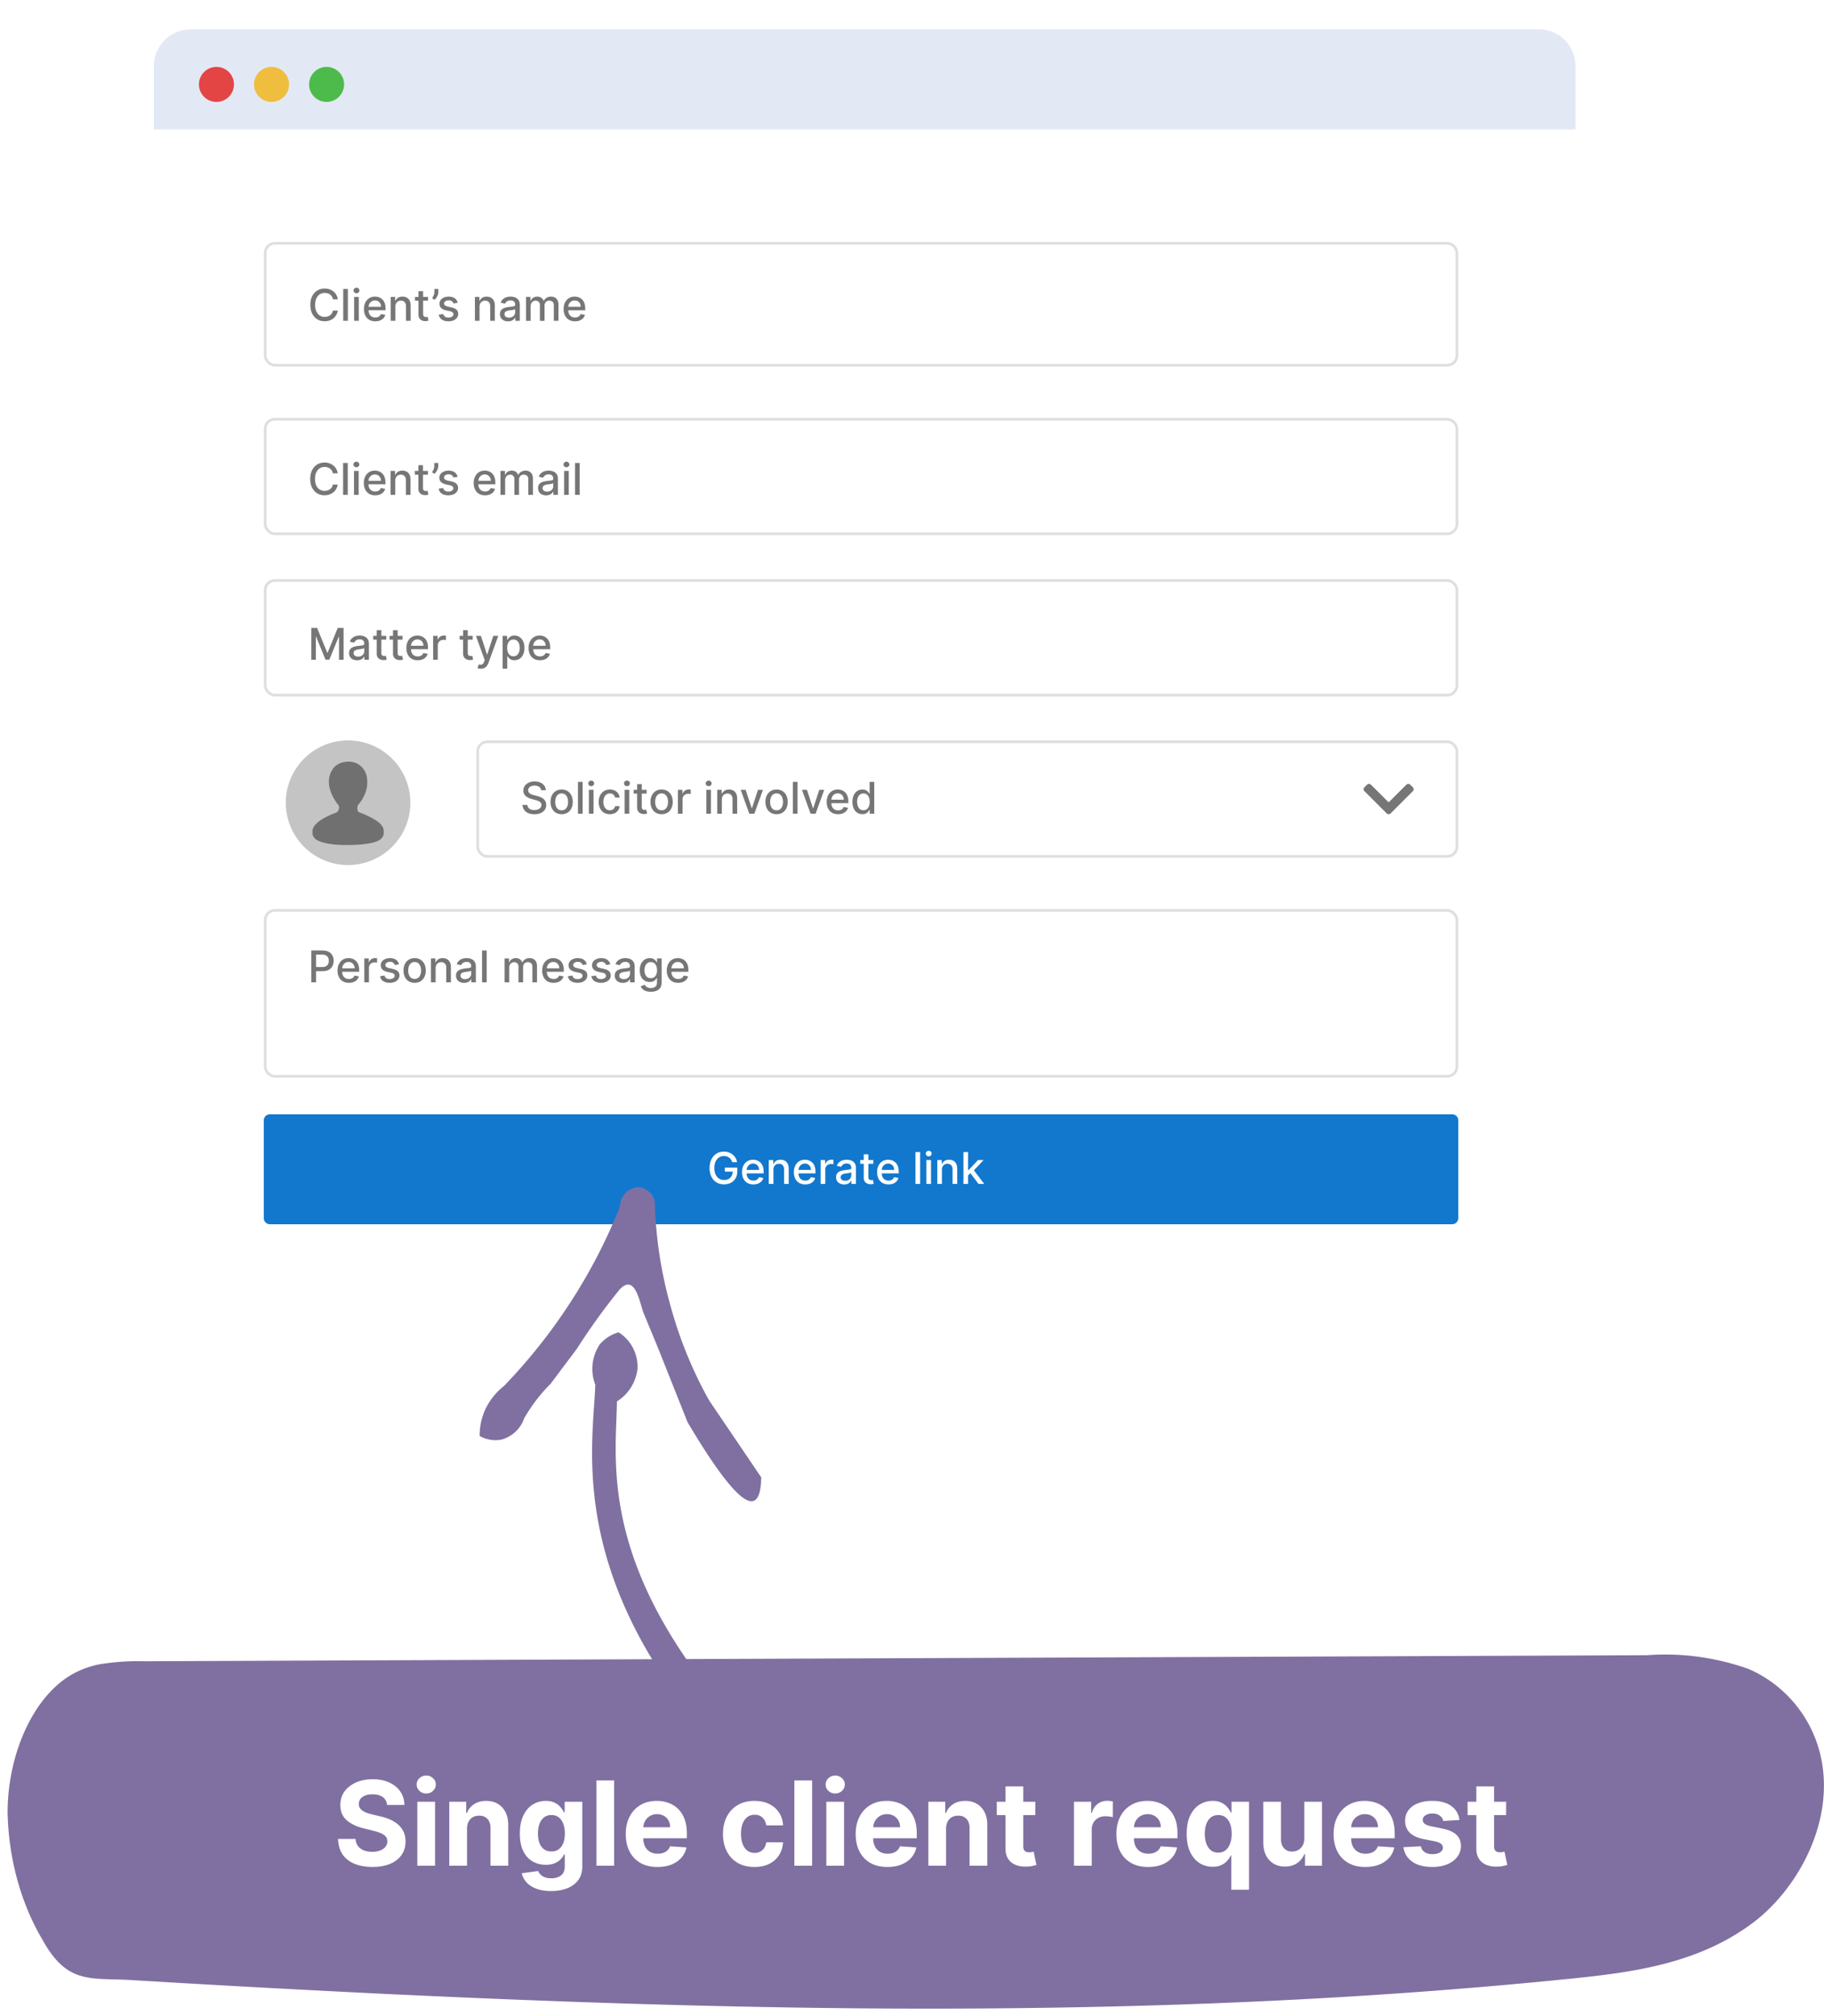
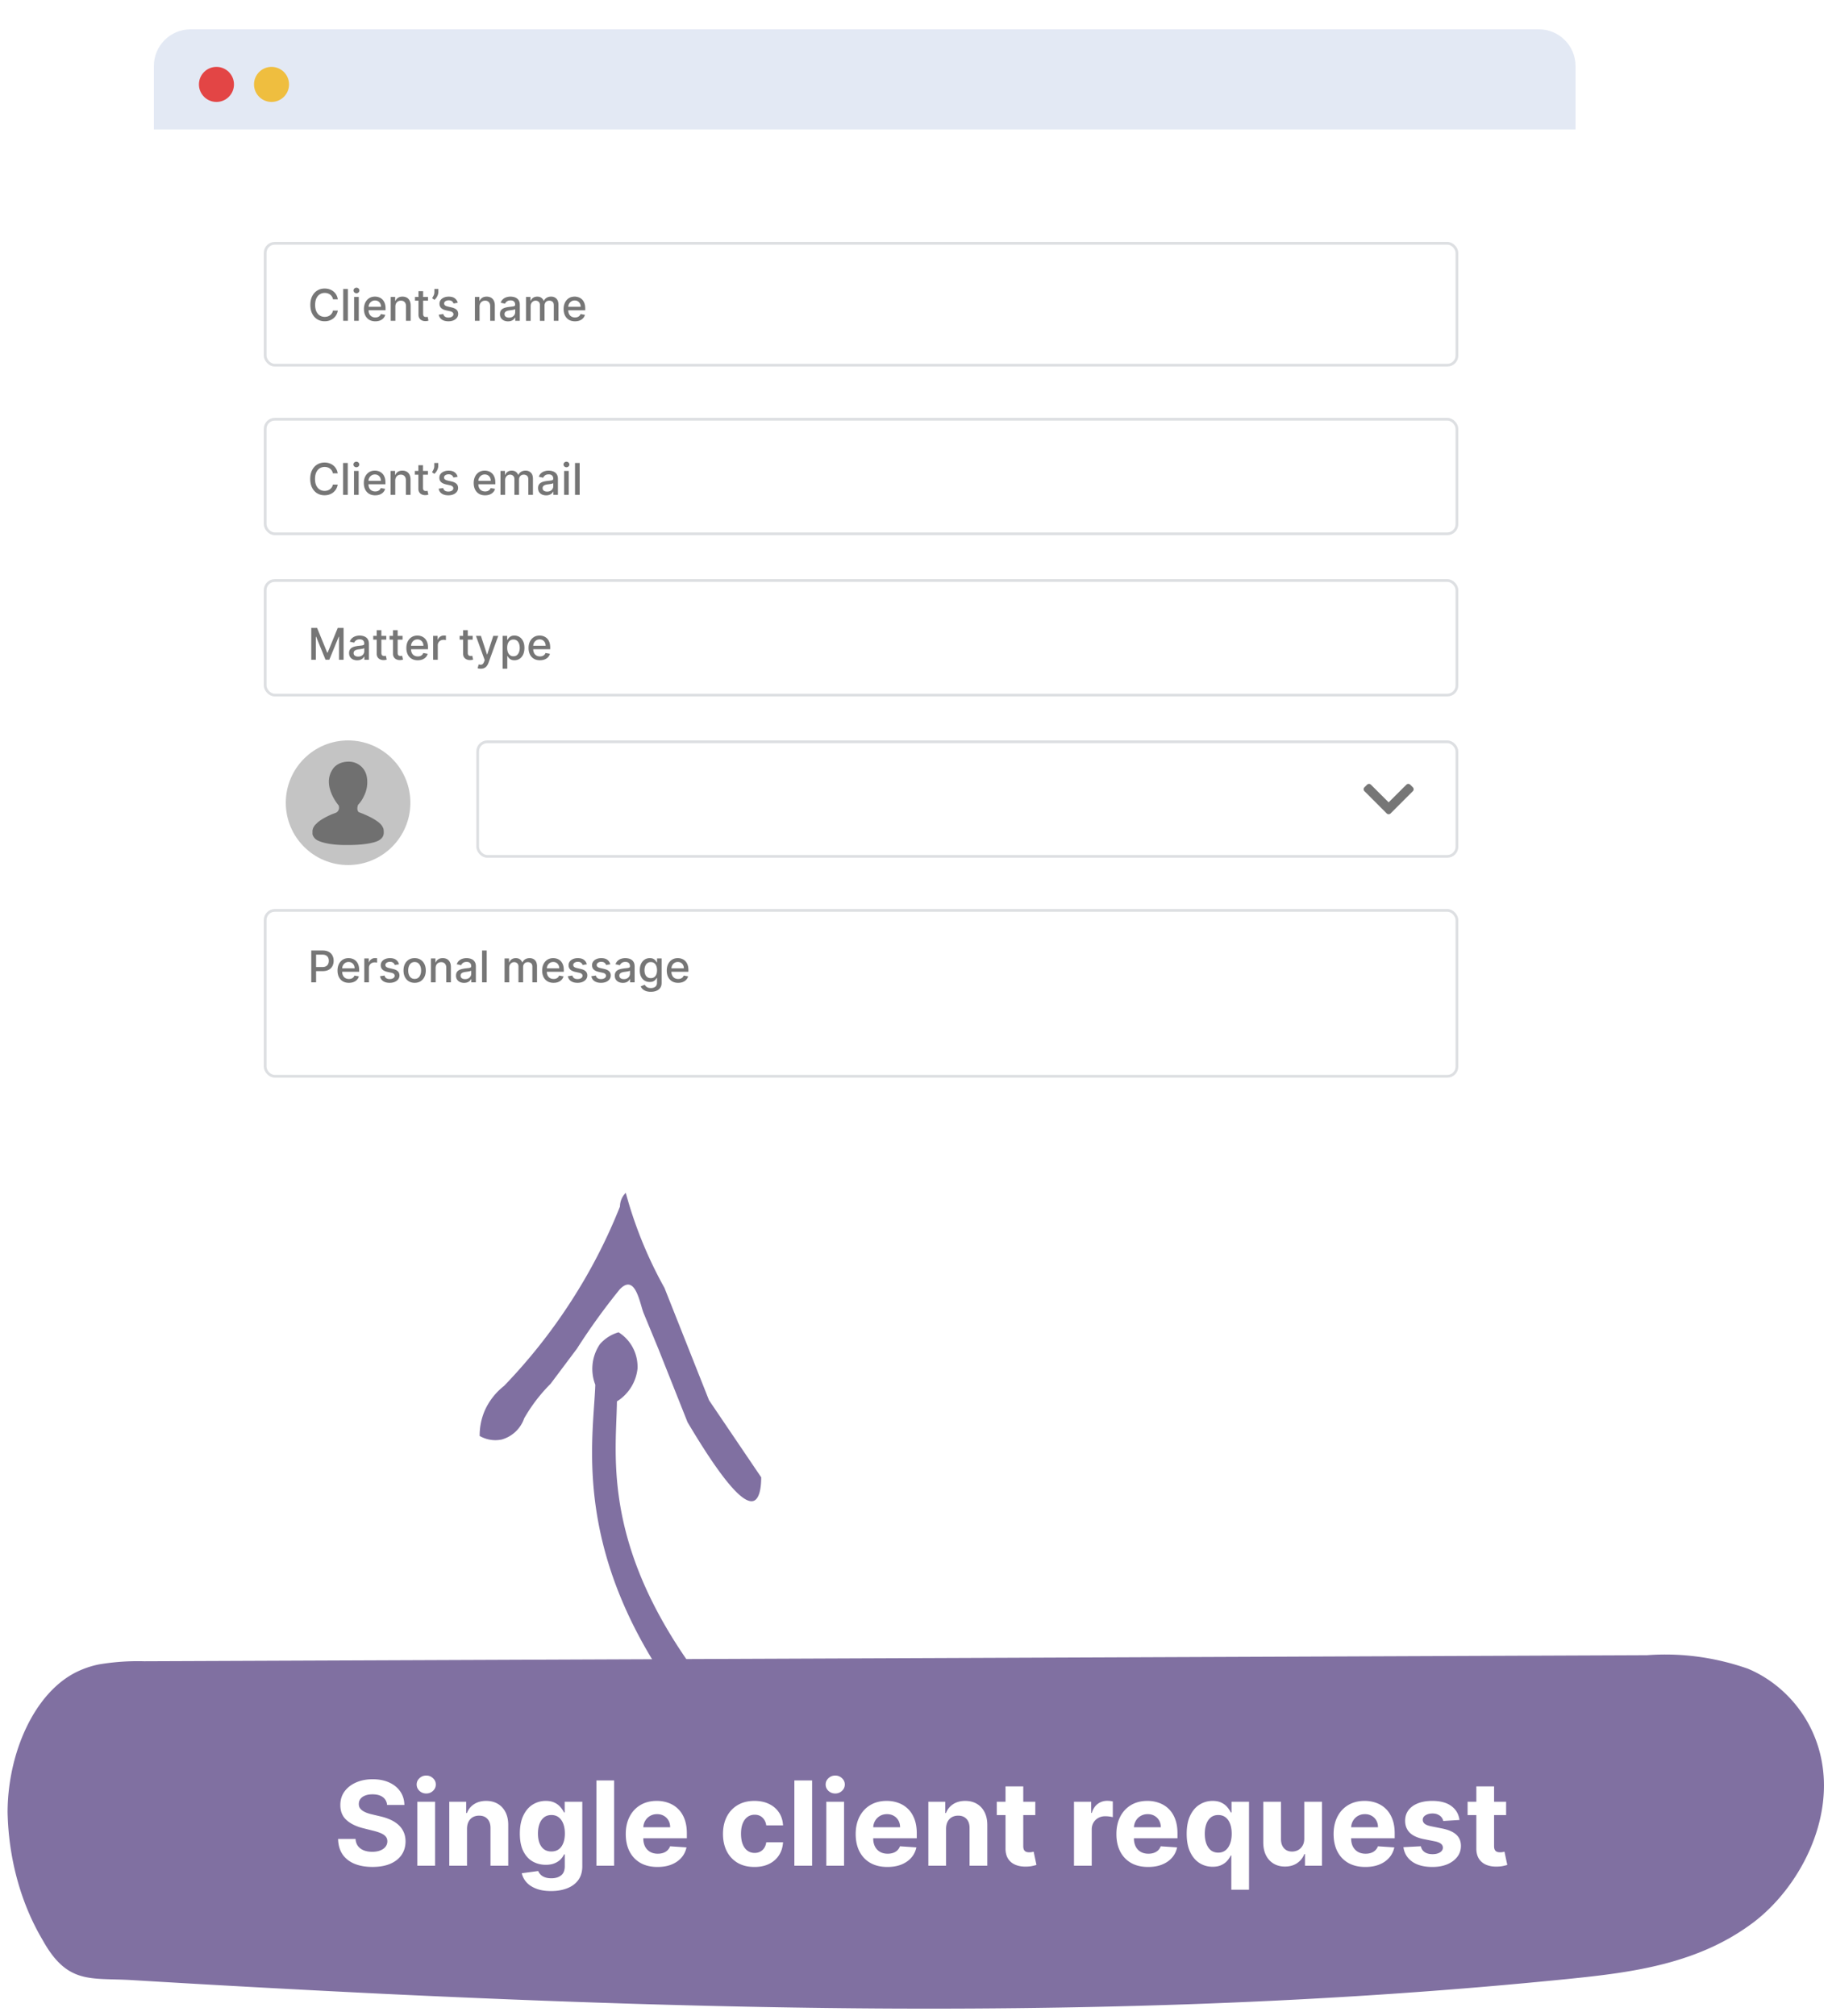
<svg xmlns="http://www.w3.org/2000/svg" width="250" height="275" fill="none">
  <g clip-path="url(#a)">
    <g filter="url(#b)">
      <path d="M21 9c0-2.761 2.239-5 5-5h184c2.761 0 5 2.239 5 5v161c0 2.761-2.239 5-5 5H26c-2.761 0-5-2.239-5-5V9Z" fill="#fff" />
    </g>
    <rect x="36.187" y="33.187" width="162.627" height="16.627" rx="1.307" fill="#fff" stroke="#DDDFE2" stroke-width=".373" />
    <path d="M46.103 40.831h-.662c-.025-.141-.073-.266-.142-.373a1.046 1.046 0 0 0-.255-.274 1.098 1.098 0 0 0-.337-.17 1.317 1.317 0 0 0-.393-.057c-.25 0-.475.063-.673.189-.197.126-.352.31-.467.554-.113.243-.17.54-.17.891 0 .354.057.652.17.895.115.243.271.427.469.552s.421.187.668.187c.137 0 .267-.018.39-.055a1.125 1.125 0 0 0 .337-.168 1.029 1.029 0 0 0 .255-.27c.071-.107.119-.231.146-.369l.662.002c-.035.214-.104.41-.206.59a1.627 1.627 0 0 1-.388.463c-.157.129-.337.229-.539.299-.202.071-.423.106-.662.106-.376 0-.712-.089-1.006-.267-.294-.18-.526-.436-.696-.77-.168-.334-.253-.732-.253-1.194 0-.464.085-.862.255-1.195.17-.334.402-.59.696-.768.294-.18.629-.269 1.004-.269.231 0 .446.033.645.1.201.065.381.161.541.288.16.126.292.28.397.463.105.181.175.388.212.622Zm1.368-1.413v4.345h-.634v-4.345h.634Zm.854 4.345v-3.259h.634v3.259h-.634Zm.32-3.762c-.11 0-.205-.037-.284-.11-.078-.075-.117-.164-.117-.267 0-.105.039-.194.117-.267.079-.075.174-.112.284-.112.11 0 .204.037.282.112.079.074.119.163.119.267 0 .103-.04.192-.119.267-.078.074-.172.11-.282.11Zm2.572 3.828c-.321 0-.598-.069-.83-.206-.231-.139-.409-.333-.535-.584-.124-.252-.187-.547-.187-.885 0-.334.062-.628.187-.883.126-.255.301-.453.526-.596.226-.143.491-.214.793-.214.184 0 .362.03.535.091.173.061.328.156.465.286.137.13.245.299.325.507.079.206.119.458.119.753v.225h-2.591v-.475h1.969c0-.167-.034-.315-.102-.443a.77.77 0 0 0-.286-.308c-.122-.075-.265-.112-.429-.112-.178 0-.334.044-.467.132a.884.884 0 0 0-.306.34c-.071.139-.106.289-.106.452v.371c0 .218.038.403.115.556.078.153.186.269.325.35.139.079.3.119.486.119.12 0 .23-.017.329-.051a.71.71 0 0 0 .257-.157c.072-.069.127-.155.166-.257l.6.108a1.089 1.089 0 0 1-.259.465c-.123.132-.278.234-.465.308-.185.072-.397.108-.634.108Zm2.736-2.001v1.935h-.634v-3.259h.609v.53h.04c.075-.173.192-.311.352-.416.161-.105.364-.157.609-.157.222 0 .416.047.584.14.167.092.296.229.388.412.092.182.138.408.138.677v2.073h-.634v-1.997c0-.236-.061-.421-.185-.554-.123-.134-.292-.202-.507-.202-.147 0-.278.032-.393.096-.113.064-.203.157-.27.28-.065.122-.098.269-.098.441Zm4.458-1.324v.509h-1.78v-.509h1.78Zm-1.303-.781h.634v3.083c0 .123.018.216.055.278.037.061.084.103.142.125a.57.57 0 0 0 .193.032.739.739 0 0 0 .134-.011 6.167 6.167 0 0 0 .089-.017l.115.524c-.037.014-.089.028-.157.042-.068.016-.153.024-.255.025-.167.003-.323-.027-.467-.089a.8.8 0 0 1-.35-.289c-.089-.13-.134-.293-.134-.49v-3.215Zm2.713-.305v.407c0 .12-.023.247-.068.38a1.605 1.605 0 0 1-.187.38 1.375 1.375 0 0 1-.284.314l-.314-.225a2.411 2.411 0 0 0 .216-.388c.062-.137.093-.289.093-.454v-.414h.543Zm2.644 1.882-.575.102a.679.679 0 0 0-.115-.21c-.051-.067-.12-.121-.208-.163-.088-.042-.197-.064-.329-.064-.18 0-.33.04-.45.121-.12.079-.18.182-.18.308 0 .109.04.197.121.263.081.067.211.121.39.163l.518.119c.3.069.523.176.67.32s.221.332.221.562c0 .195-.057.369-.17.522-.112.151-.268.27-.469.356-.199.086-.431.129-.694.129-.365 0-.663-.078-.893-.233-.231-.157-.372-.38-.424-.668l.613-.093c.038.16.117.281.236.363.119.081.274.121.465.121.208 0 .374-.043.499-.129.124-.088.187-.195.187-.32 0-.102-.038-.187-.115-.257-.075-.069-.19-.122-.346-.157l-.552-.121c-.304-.069-.529-.18-.675-.331-.144-.151-.216-.343-.216-.575 0-.192.054-.361.161-.505.107-.144.256-.257.446-.337.19-.082.407-.123.651-.123.352 0 .629.076.832.229.202.151.336.354.401.609Zm2.977.528v1.935h-.634v-3.259h.609v.53h.04c.075-.173.192-.311.352-.416.161-.105.364-.157.609-.157.222 0 .417.047.584.14.167.092.296.229.388.412.092.182.138.408.138.677v2.073h-.634v-1.997c0-.236-.062-.421-.185-.554-.123-.134-.292-.202-.507-.202-.147 0-.278.032-.393.096-.113.064-.203.157-.269.28-.065.122-.098.269-.098.441Zm3.885 2.007c-.206 0-.393-.038-.56-.115-.167-.078-.299-.19-.397-.337-.096-.147-.144-.328-.144-.541 0-.184.035-.335.106-.454a.782.782 0 0 1 .286-.282c.12-.069.255-.122.403-.157a4.024 4.024 0 0 1 .454-.081l.475-.055c.122-.016.21-.04.265-.074.055-.034.083-.089.083-.166v-.015c0-.185-.052-.329-.157-.431-.103-.102-.257-.153-.463-.153-.214 0-.382.047-.505.142-.122.093-.206.197-.253.312l-.596-.136c.071-.198.174-.358.31-.479a1.256 1.256 0 0 1 .473-.267 1.847 1.847 0 0 1 .562-.085c.13 0 .268.015.414.047.147.03.284.085.412.166.129.081.234.196.316.346.082.148.123.342.123.579v2.164h-.62v-.446h-.025c-.041.082-.102.163-.185.242-.082.079-.187.145-.316.197-.129.052-.283.079-.463.079Zm.138-.509c.175 0 .325-.035.45-.104.126-.069.221-.16.286-.272a.704.704 0 0 0 .1-.363v-.42c-.023.023-.066.044-.132.064a2.036 2.036 0 0 1-.218.049c-.082.013-.162.025-.24.036a24.291 24.291 0 0 0-.195.025 1.569 1.569 0 0 0-.337.079c-.1.037-.181.09-.242.159-.059.068-.089.158-.089.272 0 .157.058.276.174.356.116.079.264.119.444.119Zm2.315.437v-3.259h.609v.53h.04c.068-.18.179-.32.333-.42.154-.102.339-.153.554-.153.218 0 .4.051.547.153.149.102.258.242.329.42h.034c.078-.174.202-.313.371-.416.17-.105.372-.157.607-.157.296 0 .537.093.724.278.188.185.282.465.282.838v2.186h-.634v-2.126c0-.221-.06-.381-.18-.479-.12-.099-.264-.148-.431-.148-.206 0-.367.064-.482.191-.115.126-.172.288-.172.486v2.077h-.632v-2.166c0-.177-.055-.319-.165-.426-.11-.107-.254-.161-.431-.161a.616.616 0 0 0-.333.096c-.1.062-.182.149-.244.261-.061.112-.091.241-.091.388v2.009h-.634Zm6.685.066c-.321 0-.598-.069-.83-.206-.231-.139-.409-.333-.535-.584-.124-.252-.187-.547-.187-.885 0-.334.062-.628.187-.883.126-.255.301-.453.526-.596.226-.143.491-.214.793-.214.184 0 .362.03.535.091.173.061.328.156.465.286.137.13.245.299.325.507.079.206.119.458.119.753v.225h-2.591v-.475h1.969c0-.167-.034-.315-.102-.443a.77.77 0 0 0-.286-.308c-.122-.075-.265-.112-.429-.112-.178 0-.334.044-.467.132a.884.884 0 0 0-.306.34c-.071.139-.106.289-.106.452v.371c0 .218.038.403.115.556.078.153.186.269.325.35.139.079.301.119.486.119.12 0 .23-.017.329-.051a.709.709 0 0 0 .257-.157c.072-.069.127-.155.166-.257l.601.108a1.088 1.088 0 0 1-.259.465c-.123.132-.278.234-.465.308-.185.072-.397.108-.634.108Z" fill="#767676" />
    <rect x="36.187" y="57.187" width="162.627" height="15.627" rx="1.307" fill="#fff" stroke="#DDDFE2" stroke-width=".373" />
    <path d="M46.087 64.568h-.662c-.025-.141-.073-.266-.142-.373a1.044 1.044 0 0 0-.255-.274 1.096 1.096 0 0 0-.337-.17 1.317 1.317 0 0 0-.393-.057c-.25 0-.475.063-.673.189-.197.126-.352.31-.467.554-.113.243-.17.54-.17.891 0 .354.057.652.17.895.115.243.271.427.469.552.198.124.421.187.668.187.137 0 .267-.018.39-.055a1.125 1.125 0 0 0 .337-.168 1.029 1.029 0 0 0 .255-.27c.071-.107.119-.231.146-.369l.662.002c-.035.214-.104.41-.206.59a1.627 1.627 0 0 1-.388.463c-.157.129-.337.229-.539.299-.202.071-.423.106-.662.106-.376 0-.712-.089-1.006-.267-.294-.18-.526-.436-.696-.77-.168-.334-.253-.732-.253-1.195 0-.464.085-.862.255-1.195.17-.334.402-.59.696-.768.294-.18.629-.269 1.004-.269.231 0 .446.033.645.1.201.065.381.161.541.289.16.126.292.28.397.463.105.181.175.388.212.622Zm1.368-1.413V67.5h-.634v-4.345h.634Zm.854 4.345v-3.259h.634V67.5h-.634Zm.32-3.762c-.11 0-.205-.037-.284-.11-.078-.075-.117-.164-.117-.267 0-.105.039-.194.117-.267.079-.075.174-.113.284-.113.11 0 .204.037.282.113.079.073.119.163.119.267 0 .103-.04.192-.119.267-.078.074-.172.11-.282.11Zm2.572 3.828c-.321 0-.598-.069-.83-.206-.231-.139-.409-.333-.535-.584-.124-.252-.187-.547-.187-.885 0-.334.062-.628.187-.883.126-.255.301-.453.526-.596.226-.143.491-.214.793-.214.184 0 .362.03.535.091.173.061.328.156.465.286.137.13.245.299.325.507.079.206.119.458.119.753v.225h-2.591v-.475h1.969c0-.167-.034-.315-.102-.444a.771.771 0 0 0-.286-.308c-.122-.075-.265-.112-.429-.112-.178 0-.334.044-.467.132a.884.884 0 0 0-.306.34c-.071.139-.106.289-.106.452v.371c0 .218.038.403.115.556.078.153.186.269.325.35.139.079.3.119.486.119.12 0 .23-.017.329-.051a.712.712 0 0 0 .257-.157c.072-.069.127-.155.166-.257l.6.108a1.088 1.088 0 0 1-.259.465c-.123.132-.278.234-.465.308-.185.072-.397.108-.634.108Zm2.736-2.001V67.5h-.634v-3.259h.609v.53h.04c.075-.173.192-.311.352-.416.161-.105.364-.157.609-.157.222 0 .416.047.584.14.167.092.296.229.388.412.092.182.138.408.138.677V67.5h-.634v-1.997c0-.236-.061-.421-.185-.554-.123-.134-.292-.202-.507-.202-.147 0-.278.032-.393.096-.113.064-.203.157-.27.28-.065.122-.098.269-.098.441Zm4.458-1.324v.509h-1.78v-.509h1.78Zm-1.303-.781h.634v3.083c0 .123.018.216.055.278.037.061.084.103.142.125a.57.57 0 0 0 .193.032.739.739 0 0 0 .134-.011 6.441 6.441 0 0 0 .089-.017l.115.524c-.037.014-.089.028-.157.043-.068.015-.153.024-.255.025-.167.003-.323-.027-.467-.089a.8.8 0 0 1-.35-.288c-.089-.13-.134-.294-.134-.49v-3.215Zm2.713-.305v.407c0 .12-.023.247-.068.38a1.606 1.606 0 0 1-.187.38 1.376 1.376 0 0 1-.284.314l-.314-.225a2.411 2.411 0 0 0 .216-.388c.062-.137.093-.289.093-.454v-.414h.543Zm2.644 1.882-.575.102a.679.679 0 0 0-.115-.21c-.051-.067-.12-.121-.208-.163-.088-.042-.197-.064-.329-.064-.18 0-.33.04-.45.121-.12.079-.18.182-.18.308 0 .109.04.197.121.263s.211.121.39.163l.518.119c.3.069.523.176.67.32.147.144.221.332.221.562 0 .195-.057.369-.17.522-.112.151-.268.27-.469.356-.199.086-.431.13-.694.13-.365 0-.663-.078-.893-.233-.231-.157-.372-.38-.424-.668l.613-.093c.038.16.117.281.236.363.119.081.274.121.465.121.208 0 .374-.043.499-.129.124-.088.187-.195.187-.32 0-.102-.038-.187-.115-.257-.075-.069-.19-.122-.346-.157l-.552-.121c-.304-.069-.529-.18-.675-.331-.144-.151-.216-.343-.216-.575 0-.192.054-.361.161-.505.107-.144.256-.257.446-.337.19-.082.407-.123.651-.123.352 0 .629.076.832.229.202.151.336.354.401.609Zm3.747 2.529c-.321 0-.598-.069-.83-.206-.231-.139-.409-.333-.535-.584-.124-.252-.187-.547-.187-.885 0-.334.062-.628.187-.883.126-.255.301-.453.526-.596.226-.143.491-.214.793-.214.184 0 .362.03.535.091.173.061.328.156.465.286.137.13.245.299.325.507.079.206.119.458.119.753v.225h-2.591v-.475h1.969c0-.167-.034-.315-.102-.444a.771.771 0 0 0-.286-.308c-.122-.075-.265-.112-.429-.112-.178 0-.334.044-.467.132a.884.884 0 0 0-.306.34c-.071.139-.106.289-.106.452v.371c0 .218.038.403.115.556.078.153.186.269.325.35.139.079.301.119.486.119.12 0 .23-.017.329-.051a.711.711 0 0 0 .257-.157c.072-.069.127-.155.166-.257l.601.108a1.088 1.088 0 0 1-.259.465c-.123.132-.278.234-.465.308-.185.072-.397.108-.634.108Zm2.102-.066v-3.259h.609v.53h.04c.068-.18.179-.32.333-.42.154-.102.339-.153.554-.153.218 0 .4.051.547.153.148.102.258.242.329.42h.034c.078-.174.202-.313.371-.416.17-.105.372-.157.607-.157.296 0 .537.093.724.278.188.185.282.465.282.838V67.5h-.634v-2.126c0-.221-.06-.381-.18-.479-.12-.099-.264-.149-.431-.149-.206 0-.367.064-.482.191-.115.126-.172.288-.172.486V67.5h-.632v-2.166c0-.177-.055-.319-.166-.426-.11-.107-.254-.161-.431-.161a.617.617 0 0 0-.333.096c-.101.062-.182.149-.244.261-.061.112-.091.241-.091.388V67.5h-.634Zm6.229.072c-.206 0-.393-.038-.56-.115-.167-.078-.299-.19-.397-.337-.096-.147-.144-.328-.144-.541 0-.184.035-.335.106-.454a.783.783 0 0 1 .286-.282c.12-.069.255-.122.403-.157a4.001 4.001 0 0 1 .454-.081l.475-.055c.122-.016.21-.04.265-.074.055-.034.083-.089.083-.166v-.015c0-.185-.052-.329-.157-.431-.103-.102-.257-.153-.463-.153-.214 0-.382.047-.505.142-.122.093-.206.197-.253.312l-.596-.136c.071-.198.174-.358.31-.479.137-.123.295-.212.473-.267a1.847 1.847 0 0 1 .562-.085c.13 0 .268.016.414.047.147.03.284.085.412.166.129.081.234.196.316.346.082.149.123.342.123.579V67.5h-.62v-.446h-.025c-.041.082-.102.163-.185.242-.082.079-.187.145-.316.197-.129.052-.283.079-.463.079Zm.138-.509c.175 0 .325-.035.45-.104.126-.069.221-.16.286-.272a.705.705 0 0 0 .1-.363v-.42c-.023.023-.066.044-.132.064a2.057 2.057 0 0 1-.219.049c-.082.013-.162.025-.24.036a24.291 24.291 0 0 0-.195.025c-.123.016-.235.042-.337.079-.1.037-.181.09-.242.159-.059.068-.089.159-.089.272 0 .157.058.276.174.356.116.079.264.119.444.119Zm2.315.437v-3.259h.634V67.5h-.634Zm.32-3.762c-.11 0-.205-.037-.284-.11-.078-.075-.117-.164-.117-.267 0-.105.039-.194.117-.267.079-.075.174-.113.284-.113.11 0 .204.037.282.113.079.073.119.163.119.267 0 .103-.04.192-.119.267-.078.074-.172.11-.282.11Zm1.802-.584V67.5h-.634v-4.345h.634Z" fill="#767676" />
    <rect x="36.187" y="79.187" width="162.627" height="15.627" rx="1.307" fill="#fff" stroke="#DDDFE2" stroke-width=".373" />
    <path d="M42.477 85.655h.796l1.383 3.378h.051l1.383-3.378h.796V90h-.624v-3.144h-.04l-1.282 3.138h-.518l-1.282-3.14h-.04V90h-.624v-4.345Zm6.26 4.418c-.206 0-.393-.038-.56-.115-.167-.078-.299-.19-.397-.337-.096-.147-.144-.328-.144-.541 0-.184.035-.335.106-.454a.783.783 0 0 1 .286-.282c.12-.069.255-.122.403-.157a4 4 0 0 1 .454-.081l.475-.055c.122-.016.21-.04.265-.074.055-.034.083-.089.083-.166v-.015c0-.185-.052-.329-.157-.431-.103-.102-.258-.153-.463-.153-.214 0-.382.047-.505.142-.122.093-.206.197-.253.312l-.596-.136c.071-.198.174-.358.31-.479a1.256 1.256 0 0 1 .473-.267 1.847 1.847 0 0 1 .562-.085c.13 0 .268.016.414.047.147.03.284.085.412.166.129.081.234.196.316.346.082.149.123.342.123.579V90h-.62v-.446h-.025c-.041.082-.103.163-.185.242-.082.079-.187.145-.316.197-.129.052-.283.079-.463.079Zm.138-.509c.175 0 .325-.035.45-.104.126-.069.221-.16.286-.272a.705.705 0 0 0 .1-.363v-.42c-.023.023-.067.044-.132.064a2.055 2.055 0 0 1-.218.049 26.265 26.265 0 0 1-.24.036 24.905 24.905 0 0 0-.195.025c-.123.016-.235.042-.337.079-.101.037-.181.09-.242.159-.059.068-.089.159-.089.272 0 .157.058.276.174.356.116.079.264.119.443.119Zm3.837-2.822v.509h-1.78v-.509h1.78Zm-1.303-.781h.634v3.083c0 .123.018.216.055.278.037.061.084.103.142.125a.57.57 0 0 0 .193.032.739.739 0 0 0 .134-.011 6.441 6.441 0 0 0 .089-.017l.115.524c-.037.014-.089.028-.157.043-.068.015-.153.024-.255.025-.167.003-.323-.027-.467-.089a.8.8 0 0 1-.35-.288c-.089-.13-.134-.294-.134-.49v-3.215Zm3.526.781v.509h-1.78v-.509h1.78Zm-1.303-.781h.634v3.083c0 .123.018.216.055.278.037.061.084.103.142.125a.57.57 0 0 0 .193.032.739.739 0 0 0 .134-.011 6.441 6.441 0 0 0 .089-.017l.115.524c-.037.014-.089.028-.157.043-.068.015-.153.024-.255.025-.167.003-.323-.027-.467-.089a.8.8 0 0 1-.35-.288c-.089-.13-.134-.294-.134-.49v-3.215Zm3.374 4.106c-.321 0-.598-.069-.83-.206-.231-.139-.409-.333-.535-.584-.124-.252-.187-.547-.187-.885 0-.334.062-.628.187-.883.126-.255.301-.453.526-.596.226-.143.491-.214.793-.214.184 0 .362.03.535.091.173.061.328.156.465.286.137.13.245.299.325.507.079.206.119.458.119.753v.225h-2.591v-.475h1.969c0-.167-.034-.315-.102-.444a.77.77 0 0 0-.286-.308c-.122-.075-.265-.112-.429-.112-.178 0-.334.044-.467.132a.882.882 0 0 0-.305.34c-.071.139-.106.289-.106.452v.371c0 .218.038.403.115.556.078.153.186.269.325.35.139.079.301.119.486.119.12 0 .23-.017.329-.051a.711.711 0 0 0 .257-.157c.072-.069.127-.155.166-.257l.6.108a1.087 1.087 0 0 1-.259.465c-.123.132-.278.234-.465.308-.185.072-.397.108-.634.108ZM59.108 90v-3.259h.613v.518h.034c.059-.175.164-.313.314-.414.151-.102.323-.153.513-.153.04 0 .086.002.14.004.055.003.098.006.13.011v.607c-.025-.007-.071-.015-.136-.023a1.297 1.297 0 0 0-.195-.015c-.15 0-.284.032-.401.096a.71.71 0 0 0-.276.261c-.068.11-.102.236-.102.378V90h-.634Zm5.396-3.259v.509H62.724v-.509h1.78Zm-1.303-.781h.634v3.083c0 .123.018.216.055.278.037.061.084.103.142.125a.571.571 0 0 0 .193.032.74.74 0 0 0 .134-.011 6.441 6.441 0 0 0 .089-.017l.115.524c-.037.014-.089.028-.157.043-.068.015-.153.024-.255.025-.167.003-.323-.027-.467-.089a.801.801 0 0 1-.35-.288c-.089-.13-.134-.294-.134-.49v-3.215Zm2.405 5.262c-.095 0-.181-.008-.259-.023-.078-.014-.136-.03-.174-.047l.153-.52c.116.031.219.044.31.04.091-.004.171-.038.24-.102.071-.064.133-.168.187-.312l.079-.216-1.192-3.301h.679l.825 2.529h.034l.825-2.529h.681l-1.343 3.694c-.062.17-.141.313-.238.431-.096.119-.211.208-.344.267-.133.059-.287.089-.463.089Zm2.983 0v-4.481h.62v.528h.053c.037-.068.09-.146.159-.236.069-.089.166-.167.289-.233.123-.068.286-.102.488-.102.263 0 .498.067.704.2.206.133.368.325.486.575.119.25.178.552.178.904 0 .352-.059.654-.176.906-.117.25-.279.444-.484.579-.205.134-.439.202-.702.202-.198 0-.36-.033-.486-.1-.124-.067-.222-.144-.293-.233-.071-.089-.125-.168-.163-.238h-.038v1.729h-.634Zm.622-2.852c0 .229.033.43.1.603.067.172.163.308.288.405.126.096.28.144.463.144.19 0 .348-.05.475-.151.127-.102.224-.24.288-.414.067-.174.1-.37.1-.588 0-.215-.033-.408-.098-.579-.064-.171-.16-.306-.288-.405-.127-.099-.286-.149-.477-.149-.184 0-.34.047-.467.142-.126.095-.221.227-.286.397-.065.17-.098.368-.098.594Zm4.471 1.695c-.321 0-.598-.069-.83-.206-.231-.139-.409-.333-.535-.584-.124-.252-.187-.547-.187-.885 0-.334.062-.628.187-.883.126-.255.301-.453.526-.596.226-.143.491-.214.794-.214.184 0 .362.03.535.091.172.061.327.156.465.286.137.13.245.299.325.507.079.206.119.458.119.753v.225H72.49v-.475h1.969c0-.167-.034-.315-.102-.444a.77.77 0 0 0-.286-.308c-.122-.075-.265-.112-.429-.112-.178 0-.334.044-.467.132a.883.883 0 0 0-.305.34c-.071.139-.106.289-.106.452v.371c0 .218.038.403.115.556.078.153.186.269.325.35.139.079.301.119.486.119.12 0 .23-.017.329-.051a.711.711 0 0 0 .257-.157c.072-.069.127-.155.166-.257l.601.108a1.087 1.087 0 0 1-.259.465c-.123.132-.278.234-.465.308-.185.072-.397.108-.634.108Z" fill="#767676" />
    <rect x="36.187" y="124.187" width="162.627" height="22.627" rx="1.307" fill="#fff" stroke="#DDDFE2" stroke-width=".373" />
    <path d="M42.477 134v-4.345h1.549c.338 0 .618.061.84.184.222.123.388.292.499.505.11.212.166.451.166.717 0 .268-.056.508-.168.722-.11.212-.277.38-.501.505-.222.123-.501.184-.838.184H42.959v-.556h1.006c.214 0 .387-.036.52-.11.133-.075.231-.177.293-.305.062-.129.093-.276.093-.44 0-.164-.031-.309-.093-.437-.062-.127-.161-.227-.295-.299-.133-.072-.308-.108-.526-.108h-.823V134h-.656Zm5.135.066c-.321 0-.598-.069-.83-.206-.231-.139-.409-.333-.535-.584-.124-.251-.187-.546-.187-.884 0-.334.062-.628.187-.883.126-.255.301-.453.526-.596.226-.143.491-.214.794-.214.184 0 .362.03.535.091.173.061.328.156.465.286.137.13.245.299.325.507.079.207.119.458.119.754v.224h-2.591v-.475h1.969c0-.167-.034-.315-.102-.443a.772.772 0 0 0-.286-.308c-.122-.075-.265-.112-.429-.112-.178 0-.334.043-.467.131a.883.883 0 0 0-.305.34c-.071.138-.106.289-.106.452v.371c0 .218.038.403.115.556.078.153.186.269.325.35.139.079.301.119.486.119.12 0 .23-.017.329-.051a.724.724 0 0 0 .257-.157c.072-.07.127-.155.166-.257l.601.108a1.088 1.088 0 0 1-.259.465c-.123.131-.278.234-.465.308-.185.072-.397.108-.634.108Zm2.102-.066v-3.259h.613v.518h.034c.059-.176.164-.314.314-.414.151-.102.323-.153.513-.153.04 0 .086.002.14.004.055.003.098.007.13.011v.607c-.025-.007-.071-.015-.136-.024a1.425 1.425 0 0 0-.195-.014c-.15 0-.284.031-.401.095a.706.706 0 0 0-.276.261c-.068.11-.102.236-.102.378V134h-.634Zm4.735-2.463-.575.101a.695.695 0 0 0-.115-.21c-.051-.066-.12-.121-.208-.163-.088-.042-.197-.064-.329-.064-.18 0-.33.041-.45.121-.12.08-.18.182-.18.308 0 .109.04.197.121.263.081.067.211.121.39.163l.518.119c.3.07.523.176.67.321.147.144.221.331.221.562 0 .195-.057.369-.17.522-.112.151-.268.27-.469.356-.2.087-.431.13-.694.13-.365 0-.663-.078-.893-.234-.231-.157-.372-.379-.424-.668l.613-.093c.038.16.117.28.235.362.119.081.274.121.465.121.208 0 .374-.043.499-.129.124-.088.187-.194.187-.32 0-.102-.038-.188-.115-.257-.075-.069-.19-.122-.346-.157l-.552-.121c-.304-.069-.529-.18-.675-.331-.144-.151-.216-.343-.216-.575 0-.192.054-.361.161-.505.107-.144.256-.257.446-.337.19-.082.407-.123.651-.123.352 0 .629.076.832.229.202.151.336.354.401.609Zm2.134 2.529c-.305 0-.572-.07-.8-.21-.228-.14-.405-.336-.53-.588-.126-.252-.189-.546-.189-.883 0-.338.063-.633.189-.887.126-.253.303-.449.53-.589.228-.14.494-.21.8-.21.306 0 .572.07.8.21.228.14.405.336.53.589.126.254.189.549.189.887 0 .337-.063.631-.189.883s-.303.448-.53.588c-.228.14-.494.21-.8.21Zm.002-.533c.198 0 .362-.052.492-.157.13-.104.226-.244.289-.418.064-.174.096-.365.096-.575 0-.208-.032-.399-.096-.573-.062-.175-.159-.316-.289-.422-.13-.106-.294-.159-.492-.159-.2 0-.365.053-.496.159-.13.106-.227.247-.291.422-.062.174-.093.365-.093.573 0 .21.031.401.093.575.064.174.161.314.291.418.132.105.297.157.496.157Zm2.86-1.468V134h-.634v-3.259h.609v.53h.04a.929.929 0 0 1 .352-.415c.161-.105.364-.157.609-.157.222 0 .417.046.584.14.167.091.296.229.388.411.092.183.138.408.138.677V134h-.634v-1.997c0-.236-.061-.42-.185-.553-.123-.135-.292-.202-.507-.202-.147 0-.278.032-.393.096-.113.063-.203.157-.27.28-.065.121-.098.268-.098.441Zm3.885 2.007c-.206 0-.393-.038-.56-.114-.167-.078-.299-.191-.397-.338-.096-.147-.144-.327-.144-.541 0-.184.035-.335.106-.454a.779.779 0 0 1 .286-.282c.12-.069.255-.122.403-.157.149-.035.3-.062.454-.081.195-.022.354-.041.475-.055.122-.015.21-.04.265-.074.055-.034.083-.089.083-.166v-.015c0-.185-.052-.328-.157-.43-.103-.102-.257-.153-.463-.153-.214 0-.382.047-.505.142-.122.093-.206.197-.253.312l-.596-.136c.071-.198.174-.358.31-.479a1.27 1.27 0 0 1 .473-.268c.178-.056.366-.084.562-.084.13 0 .268.015.414.046.147.03.284.085.412.166.129.08.234.196.316.346.082.148.123.341.123.579V134h-.62v-.446h-.025c-.041.082-.103.163-.185.242-.082.08-.188.145-.316.198-.129.052-.283.078-.463.078Zm.138-.509c.175 0 .325-.035.45-.104.126-.069.221-.16.286-.272a.703.703 0 0 0 .1-.362v-.421c-.023.023-.067.044-.132.064a2.103 2.103 0 0 1-.218.049c-.082.013-.162.025-.24.036-.078.01-.143.018-.195.025-.123.016-.235.042-.337.079-.1.037-.181.09-.242.159-.059.068-.089.158-.089.272 0 .157.058.275.174.356.116.079.264.119.444.119Zm2.95-3.908V134h-.634v-4.345h.634ZM68.853 134v-3.259h.609v.53h.04c.068-.179.179-.319.333-.42.154-.102.339-.152.554-.152.218 0 .4.05.547.152.149.102.258.242.329.42h.034c.078-.174.202-.312.371-.415.17-.105.372-.157.607-.157.296 0 .537.092.724.277.188.186.282.465.282.839V134h-.634v-2.126c0-.221-.06-.381-.18-.48-.12-.099-.264-.148-.431-.148-.206 0-.367.064-.482.191-.115.126-.172.288-.172.486V134h-.632v-2.166c0-.177-.055-.319-.166-.427-.11-.107-.254-.161-.431-.161a.622.622 0 0 0-.333.095c-.1.063-.182.15-.244.261-.061.112-.091.242-.091.389V134h-.634Zm6.685.066c-.321 0-.598-.069-.83-.206-.231-.139-.409-.333-.535-.584-.124-.251-.187-.546-.187-.884 0-.334.062-.628.187-.883.126-.255.301-.453.526-.596.226-.143.491-.214.794-.214.184 0 .362.03.535.091.172.061.327.156.465.286.137.13.245.299.325.507.079.207.119.458.119.754v.224h-2.591v-.475h1.969c0-.167-.034-.315-.102-.443a.772.772 0 0 0-.286-.308c-.122-.075-.265-.112-.429-.112-.178 0-.334.043-.467.131a.883.883 0 0 0-.305.34c-.071.138-.106.289-.106.452v.371c0 .218.038.403.115.556.078.153.186.269.325.35.139.079.301.119.486.119.12 0 .23-.017.329-.051a.723.723 0 0 0 .257-.157c.072-.07.127-.155.166-.257l.601.108a1.088 1.088 0 0 1-.259.465c-.123.131-.278.234-.465.308-.185.072-.397.108-.634.108Zm4.544-2.529-.575.101a.695.695 0 0 0-.115-.21c-.051-.066-.12-.121-.208-.163-.088-.042-.197-.064-.329-.064-.18 0-.33.041-.45.121-.12.08-.18.182-.18.308 0 .109.04.197.121.263.081.067.211.121.39.163l.518.119c.3.07.523.176.67.321.147.144.221.331.221.562 0 .195-.057.369-.17.522-.112.151-.268.27-.469.356-.2.087-.431.13-.694.13-.365 0-.663-.078-.893-.234-.231-.157-.372-.379-.424-.668l.613-.093c.038.16.117.28.235.362.119.081.274.121.465.121.208 0 .374-.043.499-.129.124-.088.187-.194.187-.32 0-.102-.038-.188-.115-.257-.075-.069-.19-.122-.346-.157l-.552-.121c-.304-.069-.529-.18-.675-.331-.144-.151-.216-.343-.216-.575 0-.192.054-.361.161-.505.107-.144.256-.257.446-.337.19-.082.407-.123.651-.123.352 0 .629.076.832.229.202.151.336.354.401.609Zm3.203 0-.575.101a.693.693 0 0 0-.115-.21c-.051-.066-.12-.121-.208-.163-.088-.042-.197-.064-.329-.064-.18 0-.33.041-.45.121-.12.08-.18.182-.18.308 0 .109.04.197.121.263.081.067.211.121.39.163l.518.119c.3.07.523.176.67.321.147.144.221.331.221.562 0 .195-.057.369-.17.522-.112.151-.268.27-.469.356-.199.087-.431.13-.694.13-.365 0-.663-.078-.893-.234-.231-.157-.372-.379-.424-.668l.613-.093c.038.16.117.28.235.362.119.081.274.121.465.121.208 0 .374-.043.499-.129.124-.088.187-.194.187-.32 0-.102-.038-.188-.115-.257-.075-.069-.19-.122-.346-.157l-.552-.121c-.304-.069-.529-.18-.675-.331-.144-.151-.216-.343-.216-.575 0-.192.054-.361.161-.505.107-.144.256-.257.446-.337.19-.082.407-.123.651-.123.352 0 .629.076.832.229.202.151.336.354.401.609Zm1.71 2.535c-.207 0-.393-.038-.56-.114-.167-.078-.299-.191-.397-.338-.096-.147-.144-.327-.144-.541 0-.184.035-.335.106-.454a.779.779 0 0 1 .286-.282c.12-.069.255-.122.403-.157.148-.035.3-.062.454-.081.195-.022.354-.041.475-.055.122-.015.21-.04.265-.074.055-.034.083-.089.083-.166v-.015c0-.185-.052-.328-.157-.43-.103-.102-.257-.153-.463-.153-.214 0-.382.047-.505.142-.122.093-.206.197-.253.312l-.596-.136c.071-.198.174-.358.31-.479a1.27 1.27 0 0 1 .473-.268 1.865 1.865 0 0 1 .562-.084c.13 0 .268.015.414.046.147.03.284.085.412.166.129.08.234.196.316.346.082.148.123.341.123.579V134h-.62v-.446h-.025c-.041.082-.102.163-.184.242-.082.08-.188.145-.316.198-.129.052-.283.078-.463.078Zm.138-.509c.175 0 .325-.035.45-.104.126-.069.221-.16.286-.272a.703.703 0 0 0 .1-.362v-.421c-.023.023-.067.044-.132.064a2.103 2.103 0 0 1-.218.049c-.082.013-.162.025-.24.036-.078.01-.143.018-.195.025-.123.016-.235.042-.337.079-.1.037-.181.09-.242.159-.059.068-.089.158-.089.272 0 .157.058.275.174.356.116.079.264.119.444.119Zm3.682 1.727c-.259 0-.482-.034-.668-.102-.185-.068-.337-.158-.454-.269-.117-.112-.205-.234-.263-.367l.545-.225c.038.062.089.128.153.197.065.071.153.131.263.18.112.05.255.075.431.075.24 0 .439-.059.596-.176.157-.116.235-.302.235-.556v-.641h-.04c-.038.069-.093.146-.166.231-.071.085-.168.159-.293.221s-.286.093-.486.093c-.258 0-.489-.06-.696-.18-.205-.122-.368-.301-.488-.537-.119-.238-.178-.53-.178-.876 0-.347.059-.644.176-.891.119-.248.281-.437.488-.569.206-.133.441-.199.702-.199.202 0 .366.033.49.101.124.067.221.145.291.234.071.089.125.167.163.235h.047v-.528h.622v3.331c0 .28-.065.51-.195.69-.13.179-.306.312-.528.399-.221.086-.47.129-.747.129Zm-.006-1.865c.182 0 .337-.042.463-.127.127-.087.224-.21.288-.369.067-.162.1-.355.1-.58 0-.219-.033-.412-.098-.579-.065-.167-.161-.297-.286-.39-.126-.095-.281-.143-.467-.143-.191 0-.35.05-.477.149-.127.098-.224.231-.288.399-.064.168-.096.356-.096.564 0 .214.033.401.098.563.065.161.161.287.288.377.129.091.287.136.475.136Zm3.732.641c-.321 0-.598-.069-.83-.206-.231-.139-.409-.333-.535-.584-.124-.251-.187-.546-.187-.884 0-.334.062-.628.187-.883.126-.255.301-.453.526-.596.226-.143.491-.214.794-.214.184 0 .362.03.535.091.172.061.327.156.465.286.137.13.245.299.325.507.079.207.119.458.119.754v.224h-2.591v-.475h1.969c0-.167-.034-.315-.102-.443a.772.772 0 0 0-.286-.308c-.122-.075-.265-.112-.429-.112-.178 0-.334.043-.467.131a.883.883 0 0 0-.305.34c-.071.138-.106.289-.106.452v.371c0 .218.038.403.115.556.078.153.186.269.325.35.139.079.301.119.486.119.12 0 .23-.017.329-.051a.723.723 0 0 0 .257-.157c.072-.07.127-.155.166-.257l.601.108a1.088 1.088 0 0 1-.259.465c-.123.131-.278.234-.465.308-.185.072-.397.108-.634.108Z" fill="#767676" />
    <rect x="65.187" y="101.187" width="133.627" height="15.627" rx="1.307" fill="#fff" stroke="#DDDFE2" stroke-width=".373" />
-     <path d="M73.847 107.796c-.023-.201-.116-.356-.28-.467-.164-.111-.371-.167-.62-.167-.178 0-.332.028-.463.085-.13.055-.231.131-.303.229-.071.096-.106.206-.106.329 0 .103.024.192.072.267a.649.649 0 0 0 .193.189c.081.049.167.091.259.125.092.032.18.059.265.081l.424.11c.139.034.281.08.426.138.146.058.281.134.405.229.124.095.225.212.301.352.078.14.117.308.117.503 0 .246-.064.465-.191.656-.126.191-.309.341-.55.452-.239.11-.528.165-.868.165-.325 0-.607-.051-.844-.155-.238-.103-.424-.249-.558-.439-.134-.191-.209-.417-.223-.679h.658c.013.157.064.288.153.393.09.103.206.18.346.231.141.049.296.074.465.074.185 0 .35-.029.494-.087.146-.059.26-.141.344-.246.083-.106.125-.23.125-.371 0-.129-.037-.234-.11-.316-.072-.082-.17-.15-.295-.204-.123-.054-.262-.101-.418-.142l-.513-.14c-.348-.095-.624-.234-.828-.418-.202-.184-.303-.428-.303-.73 0-.251.068-.469.204-.656.136-.187.32-.332.552-.435.232-.104.494-.157.785-.157.294 0 .554.052.779.155.226.103.405.245.535.427.13.179.198.386.204.619h-.632Zm2.797 3.27c-.306 0-.572-.07-.8-.21-.228-.14-.405-.336-.53-.588-.126-.252-.189-.546-.189-.883 0-.338.063-.633.189-.887.126-.253.303-.449.53-.589.228-.14.494-.21.8-.21.305 0 .572.07.8.21.228.14.405.336.53.589.126.254.189.549.189.887 0 .337-.063.631-.189.883s-.303.448-.53.588c-.228.14-.494.21-.8.21Zm.002-.533c.198 0 .362-.052.492-.157.13-.104.226-.244.289-.418.064-.174.096-.365.096-.575 0-.208-.032-.399-.096-.573-.062-.175-.158-.316-.289-.422-.13-.106-.294-.159-.492-.159-.2 0-.365.053-.496.159-.13.106-.227.247-.291.422-.062.174-.093.365-.093.573 0 .21.031.401.093.575.064.174.161.314.291.418.132.105.297.157.496.157Zm2.86-3.878V111h-.634v-4.345h.634Zm.854 4.345v-3.259h.634V111h-.634Zm.32-3.762c-.11 0-.205-.037-.284-.11-.078-.075-.117-.164-.117-.268 0-.104.039-.193.117-.267.079-.075.174-.112.284-.112.11 0 .204.037.282.112.079.074.119.163.119.267 0 .104-.04.193-.119.268-.078.073-.172.11-.282.11Zm2.54 3.828c-.315 0-.587-.072-.815-.215-.226-.144-.4-.343-.522-.596-.122-.253-.182-.543-.182-.87 0-.331.062-.623.187-.876.124-.255.3-.453.526-.596.226-.143.493-.214.8-.214.248 0 .468.045.662.137.194.091.35.218.469.382.12.164.192.356.214.575h-.617c-.034-.152-.112-.284-.233-.394-.12-.111-.281-.166-.484-.166-.177 0-.332.047-.465.14-.132.092-.234.224-.308.395-.073.17-.11.37-.11.602 0 .238.036.443.108.616.072.172.174.306.305.401.133.095.289.142.469.142.12 0 .229-.022.327-.066a.658.658 0 0 0 .248-.193c.068-.083.115-.184.142-.301h.617c-.023.211-.091.399-.206.564-.115.166-.268.296-.46.391-.191.094-.415.142-.673.142Zm2.017-.066v-3.259h.634V111h-.634Zm.32-3.762c-.11 0-.205-.037-.284-.11-.078-.075-.117-.164-.117-.268 0-.104.039-.193.117-.267.079-.075.174-.112.284-.112.11 0 .204.037.282.112.079.074.119.163.119.267 0 .104-.04.193-.119.268-.078.073-.172.11-.282.11Zm2.689.503v.509h-1.78v-.509h1.78Zm-1.303-.781h.634v3.083c0 .123.018.216.055.278.037.061.084.103.142.125a.575.575 0 0 0 .193.032c.051 0 .096-.003.134-.011.038-.007.068-.012.089-.017l.115.525c-.037.014-.089.028-.157.042-.068.016-.153.024-.255.025-.167.003-.323-.026-.467-.089a.799.799 0 0 1-.35-.288c-.089-.13-.134-.294-.134-.49v-3.215Zm3.342 4.106c-.306 0-.572-.07-.8-.21-.228-.14-.405-.336-.53-.588-.126-.252-.189-.546-.189-.883 0-.338.063-.633.189-.887.126-.253.303-.449.53-.589.228-.14.494-.21.8-.21.305 0 .572.07.8.21.228.14.405.336.53.589.126.254.189.549.189.887 0 .337-.063.631-.189.883s-.303.448-.53.588c-.228.14-.494.21-.8.21Zm.002-.533c.198 0 .362-.052.492-.157.13-.104.226-.244.289-.418.064-.174.096-.365.096-.575 0-.208-.032-.399-.096-.573-.062-.175-.158-.316-.289-.422-.13-.106-.294-.159-.492-.159-.2 0-.365.053-.496.159-.13.106-.227.247-.291.422-.062.174-.093.365-.093.573 0 .21.031.401.093.575.064.174.161.314.291.418.132.105.297.157.496.157Zm2.225.467v-3.259h.613v.518h.034c.059-.176.164-.314.314-.414.151-.102.323-.153.513-.153.04 0 .086.002.14.004.055.003.098.007.129.011v.607c-.025-.007-.071-.015-.136-.024a1.424 1.424 0 0 0-.195-.014c-.15 0-.284.031-.401.095a.706.706 0 0 0-.276.261c-.068.11-.102.236-.102.378V111h-.634Zm3.874 0v-3.259h.634V111h-.634Zm.32-3.762c-.11 0-.205-.037-.284-.11-.078-.075-.117-.164-.117-.268 0-.104.039-.193.117-.267.079-.075.174-.112.284-.112.11 0 .204.037.282.112.079.074.119.163.119.267 0 .104-.04.193-.119.268-.078.073-.172.11-.282.11Zm1.802 1.827V111h-.634v-3.259h.609v.53h.04a.929.929 0 0 1 .352-.415c.161-.105.364-.157.609-.157.222 0 .417.046.584.14.167.091.296.229.388.411.092.183.138.408.138.677V111h-.634v-1.997c0-.236-.061-.42-.185-.553-.123-.135-.292-.202-.507-.202-.147 0-.278.032-.393.096-.113.063-.203.157-.27.28-.065.121-.098.268-.098.441Zm5.607-1.324L102.937 111h-.679l-1.184-3.259h.681l.825 2.508h.034l.823-2.508h.681Zm1.859 3.325c-.306 0-.573-.07-.8-.21-.228-.14-.405-.336-.531-.588-.126-.252-.189-.546-.189-.883 0-.338.063-.633.189-.887.126-.253.303-.449.531-.589.227-.14.494-.21.8-.21.305 0 .572.07.799.21.228.14.405.336.531.589.126.254.189.549.189.887 0 .337-.063.631-.189.883s-.303.448-.531.588c-.227.14-.494.21-.799.21Zm.002-.533c.198 0 .362-.052.492-.157.13-.104.226-.244.288-.418.064-.174.096-.365.096-.575 0-.208-.032-.399-.096-.573-.062-.175-.158-.316-.288-.422-.13-.106-.294-.159-.492-.159-.2 0-.365.053-.497.159-.13.106-.227.247-.291.422-.062.174-.093.365-.093.573 0 .21.031.401.093.575.064.174.161.314.291.418.132.105.297.157.497.157Zm2.859-3.878V111h-.634v-4.345h.634Zm3.642 1.086L111.298 111h-.679l-1.184-3.259h.681l.825 2.508h.034l.824-2.508h.681Zm1.89 3.325c-.321 0-.598-.069-.83-.206-.23-.139-.409-.333-.535-.584-.124-.251-.186-.546-.186-.884 0-.334.062-.628.186-.883.126-.255.302-.453.527-.596.226-.143.49-.214.793-.214.184 0 .362.03.535.091.172.061.327.156.465.286.137.13.245.299.324.507.079.207.119.458.119.754v.224h-2.591v-.475h1.969c0-.167-.034-.315-.102-.443a.765.765 0 0 0-.286-.308c-.122-.075-.264-.112-.429-.112-.178 0-.333.043-.466.131-.132.086-.234.2-.306.34-.071.138-.106.289-.106.452v.371c0 .218.038.403.115.556.077.153.186.269.324.35.139.079.301.119.486.119.12 0 .23-.017.329-.051.099-.036.185-.088.257-.157.072-.07.127-.155.165-.257l.601.108a1.092 1.092 0 0 1-.259.465c-.123.131-.278.234-.465.308-.185.072-.397.108-.634.108Zm3.322-.002c-.263 0-.498-.068-.705-.202-.205-.136-.366-.329-.483-.579-.116-.252-.174-.554-.174-.906s.058-.654.176-.904c.119-.25.281-.442.488-.575.206-.133.44-.199.702-.199.202 0 .365.033.488.101.125.067.221.145.289.234.069.089.123.167.161.235h.038v-1.614h.635V111h-.62v-.507h-.053c-.038.069-.093.148-.165.238-.071.089-.169.166-.293.233-.125.066-.286.1-.484.1Zm.14-.541c.182 0 .337-.048.463-.145.127-.097.223-.232.288-.405.067-.173.1-.373.1-.603 0-.226-.033-.424-.098-.594-.065-.169-.16-.302-.286-.396-.126-.095-.282-.143-.467-.143-.191 0-.35.05-.477.149-.128.099-.224.234-.289.405-.064.171-.095.364-.095.579 0 .218.032.414.097.588s.161.312.289.414c.128.1.287.151.475.151Z" fill="#767676" />
    <g filter="url(#c)">
-       <path d="M199 152.829c0-.458-.371-.829-.829-.829H36.829a.829.829 0 0 0-.829.829v13.342c0 .458.371.829.829.829h161.342c.458 0 .829-.371.829-.829v-13.342Z" fill="#1178CE" />
-     </g>
+       </g>
    <path d="M99.918 158.527c-.041-.128-.096-.244-.166-.345a1.063 1.063 0 0 0-.244-.264 1.032 1.032 0 0 0-.325-.167c-.12-.038-.253-.057-.397-.057-.245 0-.465.062-.662.188-.197.126-.352.311-.467.554-.113.242-.17.538-.17.889 0 .352.057.65.172.893.115.244.272.428.471.554.199.126.426.189.681.189.236 0 .442-.048.618-.144.177-.096.313-.232.409-.408.098-.176.146-.384.146-.623l.17.031h-1.244v-.541h1.708v.495c0 .365-.078.682-.234.95-.154.268-.368.474-.641.62-.272.146-.583.218-.934.218-.393 0-.738-.09-1.035-.271-.296-.181-.526-.438-.692-.77-.166-.334-.248-.73-.248-1.189 0-.346.048-.657.144-.933.096-.276.231-.51.405-.702.175-.194.381-.342.617-.444.238-.103.497-.155.779-.155.235 0 .453.035.656.104.204.069.385.168.543.295.16.127.292.279.397.454.104.174.175.367.212.579h-.673Zm2.888 3.039c-.321 0-.597-.069-.829-.206-.231-.139-.409-.333-.535-.584-.124-.251-.187-.546-.187-.884 0-.334.063-.628.187-.883.126-.255.301-.453.526-.596.227-.143.491-.214.794-.214.184 0 .362.03.535.091.172.061.327.156.464.286.137.13.246.299.325.507.079.207.119.458.119.754v.224h-2.591v-.475h1.969c0-.167-.034-.315-.102-.443-.068-.13-.163-.233-.286-.308-.122-.075-.265-.112-.429-.112-.178 0-.334.043-.467.131-.131.086-.233.2-.305.34-.071.138-.106.289-.106.452v.371c0 .218.038.403.114.556.078.153.186.269.325.35.139.079.301.119.486.119.12 0 .23-.017.329-.051a.719.719 0 0 0 .256-.157c.073-.07.128-.155.166-.257l.6.108a1.09 1.09 0 0 1-.258.465c-.124.131-.278.234-.465.308-.185.072-.397.108-.635.108Zm2.737-2.001v1.935h-.634v-3.259h.609v.53h.04a.928.928 0 0 1 .352-.415c.161-.105.364-.157.609-.157.222 0 .417.046.584.14.166.091.296.229.388.411.092.183.138.408.138.677v2.073h-.635v-1.997c0-.236-.061-.42-.184-.553-.123-.135-.292-.202-.507-.202-.147 0-.278.032-.393.096-.113.063-.203.157-.269.28-.065.121-.098.268-.098.441Zm4.341 2.001c-.321 0-.597-.069-.829-.206-.231-.139-.409-.333-.535-.584-.125-.251-.187-.546-.187-.884 0-.334.062-.628.187-.883.126-.255.301-.453.526-.596.226-.143.491-.214.794-.214.184 0 .362.03.534.091.173.061.328.156.465.286.137.13.245.299.325.507.079.207.118.458.118.754v.224h-2.59v-.475h1.969c0-.167-.034-.315-.102-.443-.068-.13-.163-.233-.287-.308-.121-.075-.264-.112-.428-.112-.178 0-.334.043-.467.131-.131.086-.233.2-.305.34-.071.138-.107.289-.107.452v.371c0 .218.039.403.115.556.078.153.186.269.325.35.138.079.3.119.486.119.12 0 .229-.017.328-.051.099-.036.185-.088.257-.157.072-.07.127-.155.166-.257l.6.108c-.048.177-.134.332-.259.465-.123.131-.278.234-.464.308-.186.072-.397.108-.635.108Zm2.102-.066v-3.259h.614v.518h.033c.06-.176.165-.314.315-.414.151-.102.322-.153.513-.153.04 0 .086.002.14.004.055.003.098.007.129.011v.607c-.025-.007-.07-.015-.135-.024-.065-.009-.13-.014-.196-.014-.149 0-.283.031-.401.095a.704.704 0 0 0-.275.261c-.068.11-.102.236-.102.378v1.99h-.635Zm3.213.072c-.207 0-.394-.038-.56-.114-.167-.078-.3-.191-.397-.338-.096-.147-.144-.327-.144-.541 0-.184.035-.335.106-.454.07-.119.166-.213.286-.282.12-.069.255-.122.403-.157.149-.035.3-.062.454-.081.195-.022.354-.041.476-.055.121-.015.21-.04.265-.074.055-.034.083-.089.083-.166v-.015c0-.185-.053-.328-.158-.43-.103-.102-.257-.153-.462-.153-.214 0-.382.047-.505.142-.122.093-.206.197-.253.312l-.596-.136c.071-.198.174-.358.31-.479.137-.123.295-.212.473-.268.178-.056.366-.084.562-.084.131 0 .269.015.414.046.147.03.285.085.412.166.129.08.234.196.316.346.082.148.123.341.123.579v2.164h-.62v-.446h-.025c-.041.082-.103.163-.185.242-.082.08-.187.145-.316.198-.128.052-.283.078-.462.078Zm.138-.509c.175 0 .325-.035.449-.104.126-.069.222-.16.287-.272.066-.113.1-.234.1-.362v-.421c-.023.023-.067.044-.132.064-.064.018-.136.035-.218.049-.083.013-.162.025-.24.036-.078.01-.143.018-.195.025-.123.016-.236.042-.338.079-.1.037-.181.09-.242.159-.059.068-.089.158-.089.272 0 .157.058.275.174.356.116.079.264.119.444.119Zm3.836-2.822v.509h-1.78v-.509h1.78Zm-1.302-.781h.634v3.083c0 .123.018.216.055.278.037.061.084.103.142.125.06.021.124.032.193.032.051 0 .096-.003.134-.011.038-.007.068-.012.089-.017l.115.525c-.037.014-.089.028-.157.042-.068.016-.153.024-.255.025-.167.003-.322-.026-.467-.089a.799.799 0 0 1-.35-.288c-.089-.13-.133-.294-.133-.49v-3.215Zm3.374 4.106c-.321 0-.598-.069-.83-.206-.23-.139-.409-.333-.535-.584-.124-.251-.186-.546-.186-.884 0-.334.062-.628.186-.883.126-.255.302-.453.527-.596.226-.143.49-.214.793-.214.184 0 .362.03.535.091.172.061.327.156.465.286.137.13.245.299.324.507.079.207.119.458.119.754v.224h-2.591v-.475h1.969c0-.167-.034-.315-.102-.443a.765.765 0 0 0-.286-.308c-.122-.075-.264-.112-.429-.112-.178 0-.333.043-.466.131-.132.086-.234.2-.306.34-.071.138-.106.289-.106.452v.371c0 .218.038.403.115.556.077.153.186.269.324.35.139.079.301.119.486.119.12 0 .23-.017.329-.051.099-.036.185-.088.257-.157.072-.07.127-.155.165-.257l.601.108a1.092 1.092 0 0 1-.259.465c-.123.131-.278.234-.465.308-.185.072-.397.108-.634.108Zm4.318-4.411v4.345h-.635v-4.345h.635Zm.853 4.345v-3.259h.634v3.259h-.634Zm.32-3.762c-.11 0-.205-.037-.284-.11-.078-.075-.117-.164-.117-.268 0-.104.039-.193.117-.267.079-.075.174-.112.284-.112.111 0 .205.037.283.112.079.074.118.163.118.267 0 .104-.039.193-.118.268-.078.073-.172.11-.283.11Zm1.802 1.827v1.935h-.634v-3.259h.609v.53h.04c.075-.172.193-.311.352-.415.162-.105.365-.157.609-.157.222 0 .417.046.584.14.167.091.296.229.388.411.092.183.138.408.138.677v2.073h-.634v-1.997c0-.236-.062-.42-.185-.553-.123-.135-.292-.202-.507-.202-.147 0-.278.032-.393.096-.113.063-.203.157-.269.28-.065.121-.098.268-.098.441Zm3.52.83-.004-.775h.111l1.298-1.379h.76l-1.481 1.57h-.1l-.584.584Zm-.583 1.105v-4.345h.634v4.345h-.634Zm2.058 0-1.167-1.549.437-.443 1.509 1.992h-.779Z" fill="#fff" />
    <path d="M21 9c0-2.761 2.239-5 5-5h184c2.761 0 5 2.239 5 5v8.662H21V9Z" fill="#E3E9F4" />
    <circle cx="29.538" cy="11.514" r="2.391" fill="#E34545" />
    <circle cx="37.053" cy="11.514" r="2.391" fill="#EFBE3F" />
-     <circle cx="44.567" cy="11.514" r="2.391" fill="#4DBB4B" />
    <path d="M133.527 256.368c-6-2-15.031-5.587-20.87-9.438-32.13-28.062-28.59-46.304-28.468-55.767a6.054 6.054 0 0 0 1.915-1.906 6.05 6.05 0 0 0 .893-2.55 5.601 5.601 0 0 0-.714-3.011 5.495 5.495 0 0 0-1.871-1.957 5.324 5.324 0 0 0-2.539 1.608 5.991 5.991 0 0 0-.635 5.549c-.356 9.724-5.211 31.972 28.382 60.847a80.586 80.586 0 0 0 21.017 10.517l2.89-3.892Z" fill="#8070A1" />
-     <path d="m96.756 191.006 7.121 10.514c-.004 1.813-.363 2.955-1.012 3.205-1.454.552-4.467-3.022-9.039-10.72l-3.978-10.003-2.021-4.89c-.53-1.323-1.119-5.488-3.266-3.22a88.549 88.549 0 0 0-5.826 8.071l-3.603 4.803a22.176 22.176 0 0 0-3.603 4.712 4.546 4.546 0 0 1-1.173 1.814 4.546 4.546 0 0 1-1.878 1.069 4.269 4.269 0 0 1-3.022-.485 8.587 8.587 0 0 1 .706-3.485 8.89 8.89 0 0 1 2.616-3.334 75.541 75.541 0 0 0 9.165-11.567 74.025 74.025 0 0 0 6.661-12.909 2.648 2.648 0 0 1 .79-1.872c.248-.244.543-.437.866-.568.323-.131.669-.196 1.018-.193.5.081.964.309 1.334.655.369.347.627.795.74 1.289.12 4.784.833 9.535 2.123 14.144a57.251 57.251 0 0 0 5.281 12.97Zm-83.253 36.033c-1.04.207-2.059.553-3.044 1.03-5.773 2.833-9.393 11.037-9.424 19.1.125 6.327 1.8 12.447 4.781 17.466 3.369 6.074 6.49 5.143 12.024 5.459 11.476.693 22.961 1.32 34.456 1.88 22.928 1.095 45.975 1.889 68.968 2.008 30.999.147 62.015-.92 92.931-4.057 8.606-.874 17.515-2.03 24.999-7.629 6.211-4.65 11.36-14.065 9.212-22.96-1.379-5.758-5.505-9.892-9.895-11.714-4.489-1.566-9.138-2.185-13.77-1.836l-205.025.825a31.972 31.972 0 0 0-6.213.428Z" fill="#8070A1" />
+     <path d="m96.756 191.006 7.121 10.514c-.004 1.813-.363 2.955-1.012 3.205-1.454.552-4.467-3.022-9.039-10.72l-3.978-10.003-2.021-4.89c-.53-1.323-1.119-5.488-3.266-3.22a88.549 88.549 0 0 0-5.826 8.071l-3.603 4.803a22.176 22.176 0 0 0-3.603 4.712 4.546 4.546 0 0 1-1.173 1.814 4.546 4.546 0 0 1-1.878 1.069 4.269 4.269 0 0 1-3.022-.485 8.587 8.587 0 0 1 .706-3.485 8.89 8.89 0 0 1 2.616-3.334 75.541 75.541 0 0 0 9.165-11.567 74.025 74.025 0 0 0 6.661-12.909 2.648 2.648 0 0 1 .79-1.872a57.251 57.251 0 0 0 5.281 12.97Zm-83.253 36.033c-1.04.207-2.059.553-3.044 1.03-5.773 2.833-9.393 11.037-9.424 19.1.125 6.327 1.8 12.447 4.781 17.466 3.369 6.074 6.49 5.143 12.024 5.459 11.476.693 22.961 1.32 34.456 1.88 22.928 1.095 45.975 1.889 68.968 2.008 30.999.147 62.015-.92 92.931-4.057 8.606-.874 17.515-2.03 24.999-7.629 6.211-4.65 11.36-14.065 9.212-22.96-1.379-5.758-5.505-9.892-9.895-11.714-4.489-1.566-9.138-2.185-13.77-1.836l-205.025.825a31.972 31.972 0 0 0-6.213.428Z" fill="#8070A1" />
    <path d="M52.824 246.21c-.045-.458-.241-.814-.585-1.068-.345-.254-.812-.381-1.403-.381-.402 0-.741.057-1.017.171-.277.11-.489.263-.636.46-.144.197-.216.42-.216.67-.008.209.036.391.131.546.099.155.233.29.403.403.171.11.367.207.591.29.224.08.462.148.716.205l1.046.25c.507.113.974.265 1.398.454.424.19.792.423 1.102.699.311.277.551.602.722.977.174.375.263.805.267 1.29-.004.712-.186 1.33-.545 1.852-.356.519-.871.923-1.546 1.211-.67.284-1.479.426-2.426.426-.939 0-1.758-.144-2.455-.432-.693-.288-1.235-.714-1.625-1.278-.386-.569-.589-1.271-.608-2.108h2.381c.027.39.138.715.335.977.201.257.468.453.801.585.337.129.718.193 1.142.193.417 0 .778-.06 1.085-.182.311-.121.551-.289.722-.505.17-.216.256-.464.256-.745 0-.261-.078-.481-.233-.659-.151-.178-.375-.329-.67-.454-.292-.125-.65-.239-1.074-.341l-1.267-.318c-.981-.239-1.756-.612-2.324-1.12-.568-.507-.85-1.191-.847-2.051-.004-.704.184-1.32.562-1.846.383-.527.907-.938 1.574-1.233.667-.296 1.424-.443 2.273-.443.864 0 1.617.147 2.261.443.648.295 1.152.706 1.511 1.233.36.526.545 1.136.557 1.829h-2.358Zm4.126 8.29v-8.727h2.42v8.727h-2.42Zm1.216-9.852c-.36 0-.669-.12-.926-.358-.254-.243-.381-.532-.381-.87 0-.333.127-.619.381-.858.258-.242.566-.363.926-.363.36 0 .667.121.92.363.258.239.386.525.386.858 0 .338-.129.627-.386.87-.254.238-.561.358-.92.358Zm5.564 4.807v5.045h-2.42v-8.727h2.307v1.539h.102c.193-.507.517-.909.972-1.204.455-.299 1.006-.449 1.653-.449.606 0 1.134.133 1.585.398.451.265.801.644 1.051 1.136.25.489.375 1.072.375 1.75v5.557h-2.42v-5.125c.004-.534-.133-.951-.409-1.25-.277-.303-.657-.455-1.142-.455-.326 0-.614.071-.864.211-.246.14-.439.344-.58.613-.136.265-.206.586-.21.961Zm11.464 8.5c-.784 0-1.456-.108-2.017-.324-.557-.212-1-.502-1.33-.87-.33-.367-.543-.78-.642-1.238l2.239-.301c.068.174.176.337.324.488.148.152.343.273.585.364.246.095.545.142.898.142.526 0 .96-.129 1.301-.386.345-.254.517-.68.517-1.279v-1.596h-.102c-.106.242-.265.471-.477.687-.212.216-.485.392-.818.528-.333.137-.731.205-1.193.205-.655 0-1.252-.152-1.79-.455-.534-.306-.96-.774-1.278-1.403-.314-.633-.472-1.432-.472-2.398 0-.988.161-1.814.483-2.477.322-.663.75-1.159 1.284-1.489.538-.329 1.127-.494 1.767-.494.489 0 .898.083 1.227.25.33.163.595.368.795.614.205.242.362.481.472.716h.091v-1.466h2.403v8.812c0 .743-.182 1.364-.545 1.864-.364.5-.867.875-1.511 1.125-.64.254-1.377.381-2.21.381Zm.051-5.398c.39 0 .72-.097.989-.29.273-.197.481-.477.625-.841.148-.367.222-.807.222-1.318s-.072-.955-.216-1.33c-.144-.378-.352-.672-.625-.88-.273-.209-.604-.313-.994-.313-.398 0-.733.108-1.006.324-.273.212-.479.508-.619.886-.14.379-.21.817-.21 1.313 0 .504.07.939.21 1.307.144.363.35.646.619.846.273.197.608.296 1.006.296Zm8.562-9.693V254.5h-2.42v-11.636h2.42Zm5.916 11.806c-.898 0-1.67-.181-2.318-.545-.644-.367-1.14-.886-1.489-1.557-.348-.674-.523-1.471-.523-2.392 0-.898.174-1.685.523-2.364.348-.678.839-1.206 1.472-1.585.636-.379 1.383-.568 2.239-.568.576 0 1.112.093 1.608.279.5.181.936.456 1.307.823.375.368.667.83.875 1.387.208.553.312 1.2.312 1.943v.665h-7.369v-1.5h5.091c0-.349-.076-.658-.227-.926-.151-.269-.362-.48-.631-.631-.265-.155-.574-.233-.926-.233-.367 0-.693.085-.977.256-.28.166-.5.392-.659.676-.159.28-.24.593-.244.937v1.426c0 .432.08.805.239 1.12.163.314.392.557.688.727.295.17.646.256 1.051.256.269 0 .515-.038.739-.114.224-.076.415-.189.574-.341.159-.151.28-.337.364-.557l2.239.148c-.114.538-.347 1.008-.699 1.409-.348.398-.799.708-1.352.932-.549.22-1.184.329-1.903.329Zm13.232 0c-.894 0-1.663-.189-2.307-.568-.64-.382-1.132-.913-1.477-1.591-.341-.678-.511-1.458-.511-2.341 0-.893.172-1.678.517-2.352.348-.678.842-1.206 1.483-1.585.64-.383 1.401-.574 2.284-.574.761 0 1.428.138 2 .415.572.276 1.024.665 1.358 1.165.333.5.517 1.087.551 1.761h-2.284c-.065-.436-.235-.786-.512-1.051-.272-.269-.63-.404-1.074-.404-.375 0-.702.103-.983.307-.276.201-.492.495-.647.881-.156.386-.233.854-.233 1.403 0 .557.075 1.031.227 1.421.155.39.373.687.653.892.281.204.608.307.983.307.277 0 .525-.057.745-.171.223-.113.407-.278.551-.494.148-.22.244-.483.29-.79h2.284c-.038.667-.22 1.254-.546 1.761-.322.504-.767.898-1.335 1.182-.568.284-1.241.426-2.017.426Zm7.868-11.806V254.5h-2.421v-11.636h2.421Zm1.939 11.636v-8.727h2.42v8.727h-2.42Zm1.216-9.852c-.36 0-.669-.12-.926-.358-.254-.243-.381-.532-.381-.87 0-.333.127-.619.381-.858.257-.242.566-.363.926-.363.36 0 .666.121.92.363.258.239.387.525.387.858 0 .338-.129.627-.387.87-.254.238-.56.358-.92.358Zm7.12 10.022c-.897 0-1.67-.181-2.318-.545-.644-.367-1.14-.886-1.488-1.557-.349-.674-.523-1.471-.523-2.392 0-.898.174-1.685.523-2.364.348-.678.839-1.206 1.471-1.585.637-.379 1.383-.568 2.239-.568.576 0 1.112.093 1.608.279.5.181.935.456 1.307.823.375.368.666.83.875 1.387.208.553.312 1.2.312 1.943v.665h-7.369v-1.5h5.091c0-.349-.076-.658-.228-.926-.151-.269-.361-.48-.63-.631-.265-.155-.574-.233-.926-.233-.368 0-.694.085-.978.256-.28.166-.5.392-.659.676-.159.28-.24.593-.244.937v1.426c0 .432.079.805.239 1.12.162.314.392.557.687.727.296.17.646.256 1.051.256.269 0 .515-.038.739-.114.223-.076.415-.189.574-.341.159-.151.28-.337.363-.557l2.239.148c-.114.538-.347 1.008-.699 1.409-.348.398-.799.708-1.352.932-.549.22-1.184.329-1.904.329Zm8.006-5.215v5.045h-2.42v-8.727h2.306v1.539h.103c.193-.507.517-.909.971-1.204.455-.299 1.006-.449 1.654-.449.606 0 1.134.133 1.585.398.451.265.801.644 1.051 1.136.25.489.375 1.072.375 1.75v5.557h-2.42v-5.125c.003-.534-.133-.951-.409-1.25-.277-.303-.658-.455-1.142-.455-.326 0-.614.071-.864.211-.246.14-.44.344-.58.613-.136.265-.206.586-.21.961Zm12.175-3.682v1.818h-5.256v-1.818h5.256Zm-4.063-2.091h2.421v8.136c0 .224.034.398.102.523.068.121.163.206.284.256.125.049.269.073.432.073.114 0 .227-.009.341-.028.114-.023.201-.04.261-.051l.381 1.801c-.121.038-.292.081-.511.131-.22.053-.487.085-.802.096-.583.023-1.094-.055-1.534-.233-.435-.178-.774-.454-1.017-.829-.242-.375-.361-.849-.358-1.421v-8.454Zm9.343 10.818v-8.727h2.346v1.522h.091c.159-.541.426-.95.801-1.227.375-.28.807-.42 1.296-.42.121 0 .252.007.392.022.14.016.263.036.369.063v2.148c-.114-.034-.271-.065-.471-.091-.201-.027-.385-.04-.552-.04-.356 0-.674.078-.954.233-.277.151-.496.364-.659.636-.159.273-.239.587-.239.943v4.938h-2.42Zm10.118.17c-.898 0-1.671-.181-2.319-.545-.644-.367-1.14-.886-1.488-1.557-.349-.674-.523-1.471-.523-2.392 0-.898.174-1.685.523-2.364.348-.678.839-1.206 1.471-1.585.637-.379 1.383-.568 2.239-.568.576 0 1.112.093 1.608.279.5.181.936.456 1.307.823.375.368.666.83.875 1.387.208.553.312 1.2.312 1.943v.665h-7.369v-1.5h5.091c0-.349-.076-.658-.227-.926-.152-.269-.362-.48-.631-.631-.265-.155-.574-.233-.926-.233-.368 0-.693.085-.978.256-.28.166-.5.392-.659.676-.159.28-.24.593-.244.937v1.426c0 .432.08.805.239 1.12.163.314.392.557.687.727.296.17.646.256 1.051.256.269 0 .515-.038.739-.114.223-.076.415-.189.574-.341.159-.151.28-.337.363-.557l2.239.148c-.114.538-.346 1.008-.699 1.409-.348.398-.799.708-1.352.932-.549.22-1.184.329-1.903.329Zm11.352 3.103v-4.671h-.074c-.114.243-.275.483-.483.722-.205.235-.472.43-.801.585-.326.155-.724.233-1.193.233-.663 0-1.264-.17-1.801-.511-.535-.345-.959-.851-1.273-1.517-.311-.671-.466-1.493-.466-2.466 0-1 .161-1.832.483-2.495.322-.666.75-1.164 1.284-1.494.538-.333 1.127-.5 1.767-.5.489 0 .896.083 1.222.25.329.163.594.368.795.614.205.242.36.481.466.716h.102v-1.466h2.387v12h-2.415Zm-1.784-5.057c.39 0 .719-.106.988-.318.273-.216.481-.517.625-.904.148-.386.222-.839.222-1.358 0-.519-.072-.969-.216-1.352-.144-.382-.352-.678-.625-.886-.273-.209-.604-.313-.994-.313-.398 0-.733.108-1.006.324-.273.216-.479.515-.619.898-.14.382-.21.826-.21 1.329 0 .508.07.957.21 1.347.144.386.35.689.619.909.273.216.608.324 1.006.324Zm11.738-1.932v-5.011h2.421v8.727h-2.324v-1.585h-.091c-.197.511-.525.922-.983 1.233-.454.31-1.009.466-1.665.466-.583 0-1.096-.133-1.539-.398-.444-.265-.79-.642-1.04-1.131-.246-.488-.371-1.074-.375-1.755v-5.557h2.42v5.125c.004.515.142.922.415 1.221.273.3.638.449 1.097.449.291 0 .564-.066.818-.199.254-.136.458-.337.613-.602.16-.265.237-.593.233-.983Zm8.334 3.886c-.898 0-1.67-.181-2.318-.545-.644-.367-1.14-.886-1.489-1.557-.348-.674-.522-1.471-.522-2.392 0-.898.174-1.685.522-2.364.349-.678.839-1.206 1.472-1.585.636-.379 1.383-.568 2.239-.568.575 0 1.111.093 1.608.279.5.181.935.456 1.306.823.375.368.667.83.875 1.387.209.553.313 1.2.313 1.943v.665h-7.369v-1.5h5.09c0-.349-.075-.658-.227-.926a1.626 1.626 0 0 0-.63-.631c-.266-.155-.574-.233-.927-.233-.367 0-.693.085-.977.256-.28.166-.5.392-.659.676-.159.28-.241.593-.244.937v1.426c0 .432.079.805.238 1.12.163.314.392.557.688.727.295.17.646.256 1.051.256.269 0 .515-.038.739-.114.223-.076.414-.189.573-.341.16-.151.281-.337.364-.557l2.239.148c-.114.538-.347 1.008-.699 1.409-.349.398-.799.708-1.352.932-.55.22-1.184.329-1.904.329Zm12.847-6.409-2.216.137c-.038-.19-.119-.36-.244-.512-.125-.155-.29-.278-.495-.369-.201-.095-.441-.142-.721-.142-.375 0-.692.08-.949.239-.258.155-.387.363-.387.625 0 .208.084.384.25.528.167.144.453.26.858.347l1.58.318c.848.174 1.481.454 1.898.841.416.386.625.894.625 1.522 0 .572-.169 1.074-.506 1.506-.333.432-.792.769-1.375 1.011-.58.239-1.248.358-2.006.358-1.155 0-2.075-.24-2.761-.721-.682-.485-1.082-1.144-1.199-1.977l2.381-.125c.072.352.246.621.522.806.277.182.631.273 1.063.273.424 0 .765-.081 1.023-.244.261-.167.394-.381.397-.642-.003-.22-.096-.4-.278-.54-.182-.144-.462-.254-.841-.33l-1.511-.301c-.853-.17-1.487-.466-1.904-.886-.413-.421-.619-.956-.619-1.608 0-.561.152-1.044.455-1.449.306-.405.736-.718 1.289-.937.557-.22 1.209-.33 1.955-.33 1.102 0 1.97.233 2.602.699.637.466 1.008 1.1 1.114 1.903Zm6.365-2.488v1.818h-5.256v-1.818h5.256Zm-4.063-2.091h2.421v8.136c0 .224.034.398.102.523.068.121.163.206.284.256.125.049.269.073.432.073.114 0 .227-.009.341-.028.114-.023.201-.04.261-.051l.381 1.801c-.121.038-.292.081-.511.131-.22.053-.487.085-.802.096-.583.023-1.094-.055-1.534-.233-.435-.178-.774-.454-1.017-.829-.242-.375-.361-.849-.358-1.421v-8.454Z" fill="#fff" />
    <path d="m189.234 110.961-3.036-3.037a.374.374 0 0 1 0-.53l.354-.354a.374.374 0 0 1 .53-.001l2.418 2.406 2.417-2.406a.374.374 0 0 1 .53.001l.354.354c.147.146.147.384 0 .53l-3.036 3.037a.377.377 0 0 1-.531 0Z" fill="#767676" />
    <circle cx="47.5" cy="109.5" r="8.5" fill="#C4C4C4" />
    <path d="M46.208 109.862s-2.31-2.653-.836-4.889c0 0 .553-1.087 2.24-1.077a2.482 2.482 0 0 1 1.604.592c.448.381.745.909.839 1.489a4.13 4.13 0 0 1-.397 2.626 4.203 4.203 0 0 1-.793 1.179s-.277.672.092 1.004c0 0 2.83.986 3.264 2.045 0 0 .162.152.143.691a1.064 1.064 0 0 1-.286.815c-.192.203-.431.355-.696.444 0 0-1.168.51-4.02.485 0 0-2.643.086-4.069-.651a1.347 1.347 0 0 1-.407-.34 1.345 1.345 0 0 1-.245-.471v-.503a1.509 1.509 0 0 1 .529-.933s.418-.553 2.077-1.278l.615-.233a.784.784 0 0 0 .344-.995Z" fill="#707070" />
  </g>
  <defs>
    <filter id="b" x="17" y="0" width="202" height="179" filterUnits="userSpaceOnUse" color-interpolation-filters="sRGB">
      <feFlood flood-opacity="0" result="BackgroundImageFix" />
      <feColorMatrix in="SourceAlpha" values="0 0 0 0 0 0 0 0 0 0 0 0 0 0 0 0 0 0 127 0" result="hardAlpha" />
      <feOffset />
      <feGaussianBlur stdDeviation="2" />
      <feComposite in2="hardAlpha" operator="out" />
      <feColorMatrix values="0 0 0 0 0 0 0 0 0 0 0 0 0 0 0 0 0 0 0.25 0" />
      <feBlend in2="BackgroundImageFix" result="effect1_dropShadow_3_1589" />
      <feBlend in="SourceGraphic" in2="effect1_dropShadow_3_1589" result="shape" />
    </filter>
    <filter id="c" x="34.342" y="150.342" width="166.316" height="18.316" filterUnits="userSpaceOnUse" color-interpolation-filters="sRGB">
      <feFlood flood-opacity="0" result="BackgroundImageFix" />
      <feColorMatrix in="SourceAlpha" values="0 0 0 0 0 0 0 0 0 0 0 0 0 0 0 0 0 0 127 0" result="hardAlpha" />
      <feOffset />
      <feGaussianBlur stdDeviation=".829" />
      <feComposite in2="hardAlpha" operator="out" />
      <feColorMatrix values="0 0 0 0 0 0 0 0 0 0 0 0 0 0 0 0 0 0 0.25 0" />
      <feBlend in2="BackgroundImageFix" result="effect1_dropShadow_3_1589" />
      <feBlend in="SourceGraphic" in2="effect1_dropShadow_3_1589" result="shape" />
    </filter>
    <clipPath id="a">
      <path fill="#fff" d="M0 0h250v275H0z" />
    </clipPath>
  </defs>
</svg>